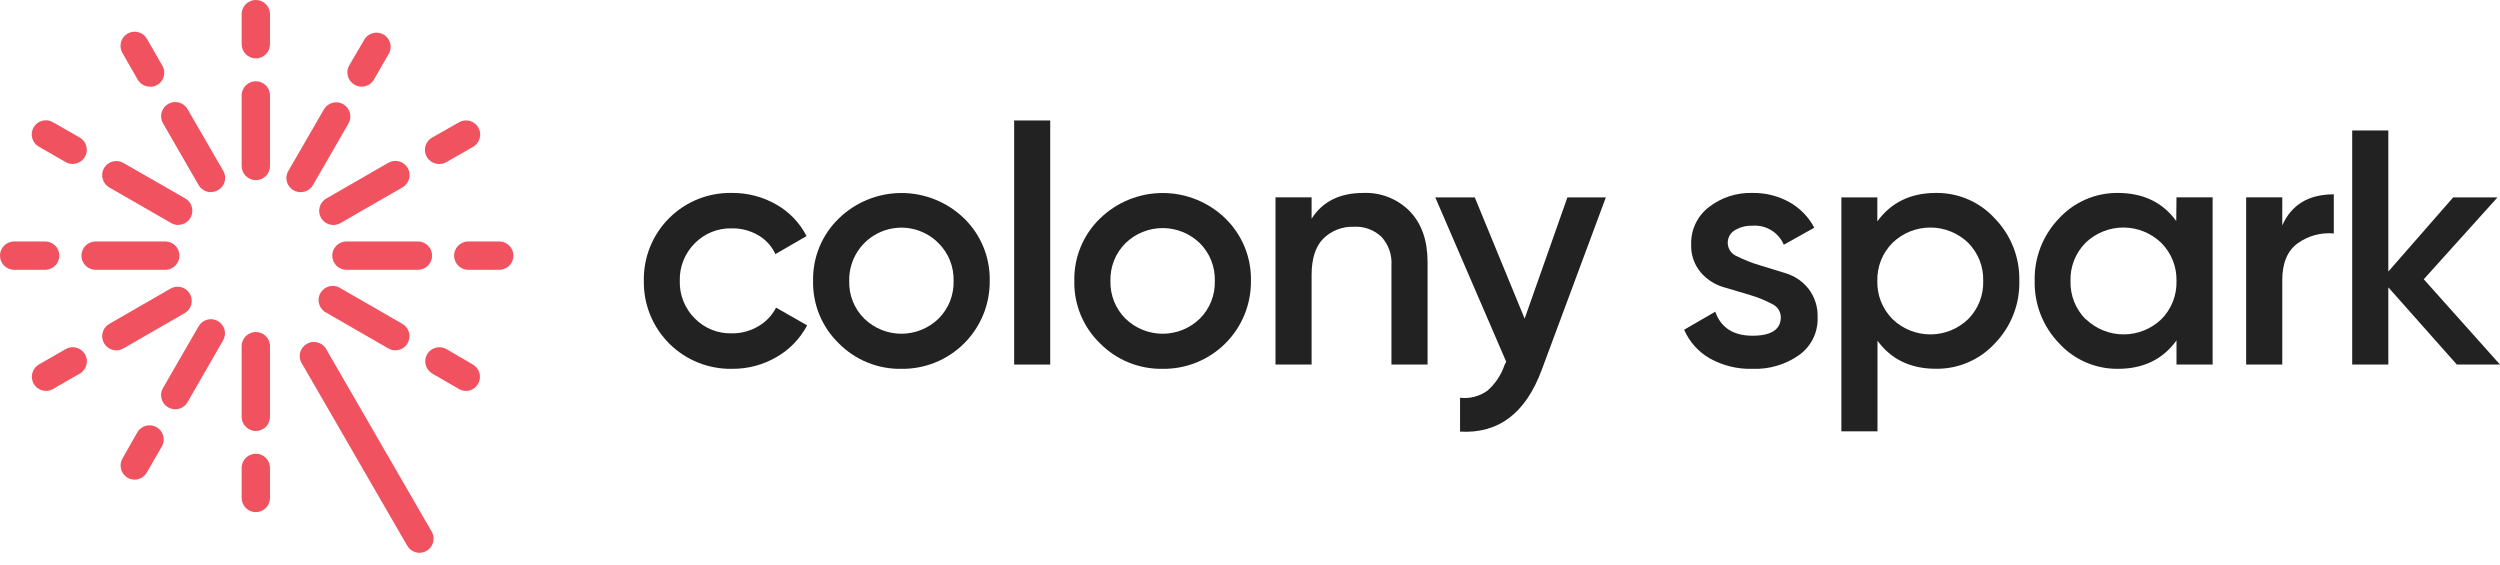
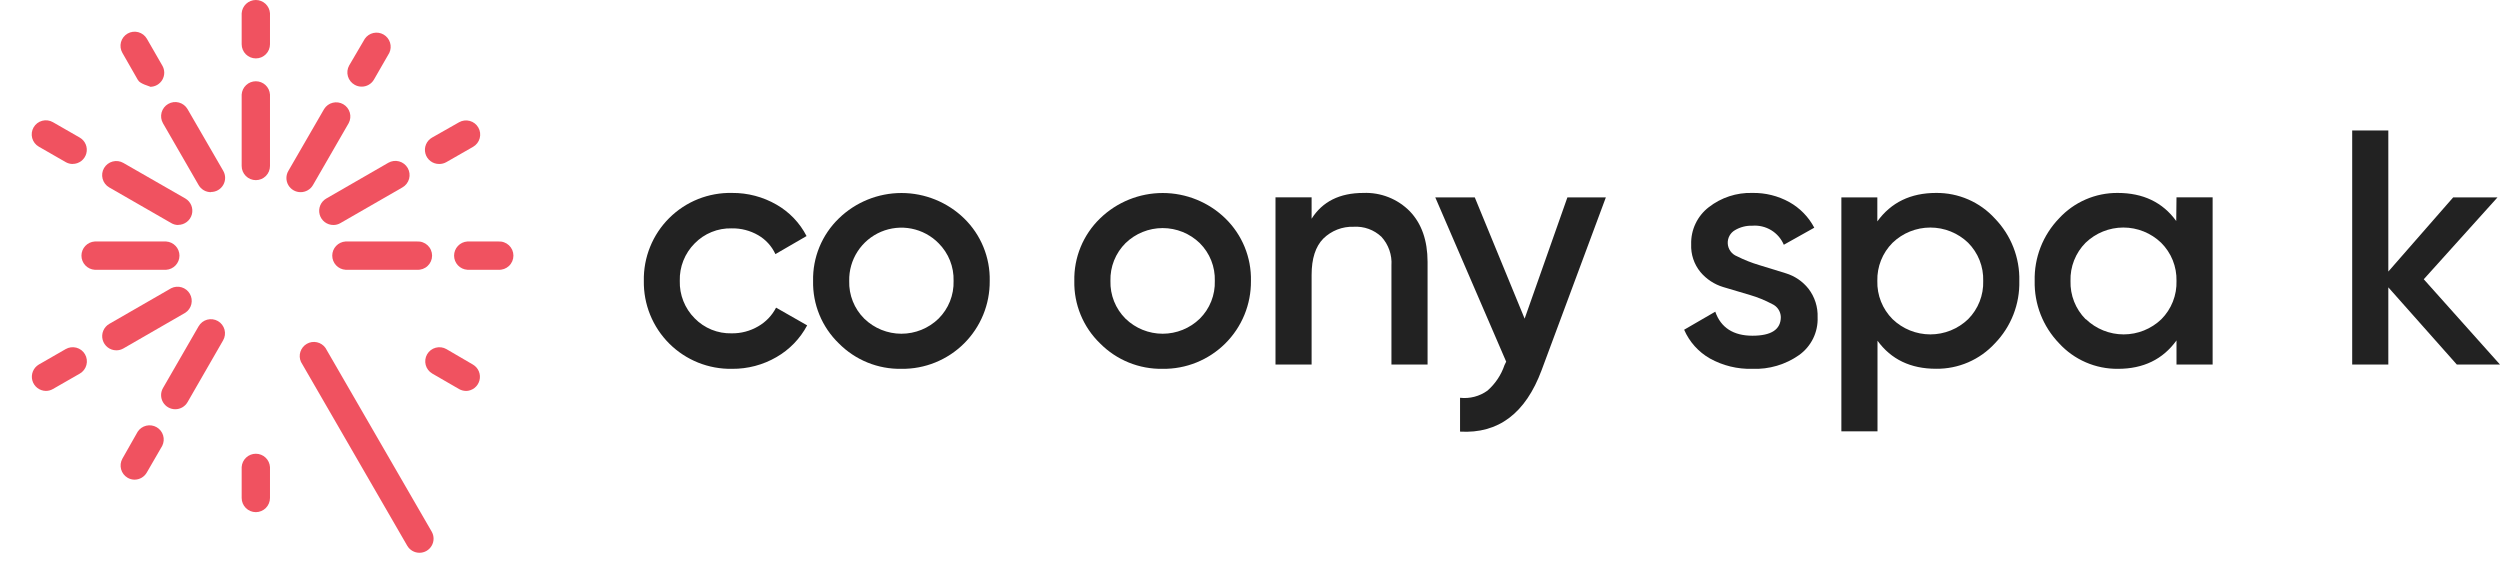
<svg xmlns="http://www.w3.org/2000/svg" width="177" height="40" viewBox="0 0 177 40" fill="none">
  <path d="M51.836 26.113C51.012 26.129 50.194 25.979 49.429 25.673C48.665 25.366 47.97 24.909 47.386 24.328C46.803 23.747 46.342 23.054 46.032 22.291C45.723 21.529 45.57 20.711 45.583 19.888C45.567 19.064 45.717 18.245 46.026 17.481C46.334 16.716 46.795 16.022 47.379 15.44C47.963 14.858 48.659 14.4 49.425 14.094C50.191 13.789 51.011 13.641 51.836 13.66C52.937 13.651 54.02 13.937 54.974 14.487C55.885 15.007 56.625 15.78 57.104 16.713L54.899 17.991C54.641 17.431 54.217 16.964 53.683 16.654C53.112 16.323 52.461 16.155 51.8 16.168C51.314 16.156 50.83 16.244 50.379 16.428C49.928 16.611 49.52 16.886 49.18 17.235C48.834 17.582 48.563 17.996 48.382 18.451C48.201 18.907 48.115 19.394 48.129 19.884C48.115 20.374 48.201 20.861 48.382 21.317C48.563 21.773 48.834 22.186 49.18 22.534C49.52 22.883 49.928 23.157 50.379 23.341C50.83 23.524 51.314 23.613 51.8 23.6C52.46 23.61 53.11 23.439 53.679 23.106C54.221 22.796 54.66 22.336 54.946 21.781L57.147 23.036C56.648 23.976 55.894 24.756 54.97 25.285C54.018 25.837 52.936 26.122 51.836 26.113Z" fill="#222222" />
  <path d="M63.819 26.113C62.998 26.128 62.181 25.977 61.42 25.667C60.659 25.358 59.969 24.898 59.391 24.314C58.798 23.742 58.33 23.053 58.016 22.292C57.702 21.53 57.549 20.712 57.567 19.888C57.549 19.065 57.702 18.247 58.016 17.485C58.33 16.724 58.798 16.035 59.391 15.463C60.578 14.31 62.169 13.665 63.825 13.665C65.481 13.665 67.072 14.31 68.26 15.463C68.849 16.037 69.315 16.726 69.626 17.487C69.938 18.249 70.09 19.066 70.072 19.888C70.08 20.71 69.923 21.525 69.612 22.285C69.3 23.046 68.839 23.736 68.257 24.316C67.674 24.896 66.982 25.353 66.219 25.662C65.457 25.971 64.641 26.124 63.819 26.113ZM61.191 22.562C61.895 23.245 62.838 23.628 63.819 23.628C64.801 23.628 65.744 23.245 66.447 22.562C66.798 22.212 67.074 21.795 67.258 21.335C67.441 20.876 67.528 20.383 67.514 19.888C67.528 19.394 67.441 18.901 67.258 18.442C67.074 17.982 66.798 17.564 66.447 17.215C65.928 16.689 65.262 16.332 64.537 16.188C63.812 16.044 63.06 16.122 62.379 16.409C61.698 16.697 61.119 17.183 60.717 17.803C60.315 18.423 60.108 19.15 60.124 19.888C60.109 20.383 60.196 20.876 60.38 21.336C60.563 21.796 60.839 22.213 61.191 22.562Z" fill="#222222" />
-   <path d="M71.802 25.811V8.529H74.355V25.811H71.802Z" fill="#222222" />
  <path d="M82.314 26.113C81.493 26.128 80.677 25.976 79.915 25.667C79.154 25.358 78.464 24.897 77.886 24.314C77.293 23.742 76.825 23.053 76.511 22.292C76.197 21.53 76.044 20.712 76.062 19.888C76.044 19.065 76.197 18.247 76.511 17.485C76.825 16.724 77.293 16.035 77.886 15.463C79.073 14.31 80.664 13.665 82.32 13.665C83.976 13.665 85.567 14.31 86.755 15.463C87.344 16.037 87.81 16.726 88.122 17.487C88.433 18.249 88.585 19.066 88.567 19.888C88.575 20.71 88.418 21.525 88.107 22.285C87.795 23.046 87.334 23.736 86.752 24.316C86.169 24.896 85.477 25.353 84.715 25.662C83.953 25.971 83.137 26.124 82.314 26.113ZM79.686 22.562C80.391 23.246 81.334 23.628 82.316 23.628C83.299 23.628 84.242 23.246 84.946 22.562C85.297 22.212 85.572 21.795 85.755 21.335C85.938 20.875 86.024 20.383 86.009 19.888C86.024 19.394 85.938 18.902 85.755 18.442C85.572 17.982 85.297 17.565 84.946 17.215C84.242 16.531 83.299 16.148 82.316 16.148C81.334 16.148 80.391 16.531 79.686 17.215C79.335 17.564 79.06 17.982 78.876 18.442C78.693 18.901 78.605 19.394 78.619 19.888C78.605 20.383 78.693 20.876 78.876 21.335C79.06 21.795 79.335 22.212 79.686 22.562Z" fill="#222222" />
  <path d="M96.526 13.66C97.135 13.635 97.742 13.738 98.309 13.962C98.876 14.186 99.39 14.527 99.817 14.961C100.651 15.831 101.069 17.023 101.072 18.536V25.811H98.514V18.799C98.54 18.429 98.49 18.058 98.368 17.709C98.246 17.359 98.054 17.038 97.805 16.764C97.543 16.518 97.235 16.328 96.897 16.206C96.56 16.084 96.201 16.033 95.843 16.055C95.446 16.041 95.05 16.108 94.68 16.252C94.31 16.397 93.973 16.615 93.69 16.893C93.138 17.453 92.862 18.31 92.862 19.465V25.811H90.305V13.973H92.862V15.486C93.631 14.269 94.852 13.66 96.526 13.66Z" fill="#222222" />
  <path d="M110.972 13.974H113.695L109.148 26.203C108.011 29.265 106.085 30.717 103.371 30.558V28.163C104.058 28.241 104.751 28.061 105.312 27.657C105.868 27.171 106.285 26.546 106.52 25.846L106.638 25.607L101.617 13.974H104.414L107.944 22.561L110.972 13.974Z" fill="#222222" />
  <path d="M122.324 17.223C122.331 17.424 122.397 17.618 122.514 17.782C122.63 17.945 122.792 18.071 122.979 18.144C123.483 18.398 124.008 18.606 124.548 18.767L126.431 19.347C127.068 19.54 127.631 19.923 128.043 20.445C128.487 21.024 128.714 21.739 128.687 22.467C128.707 22.987 128.597 23.503 128.368 23.97C128.138 24.436 127.796 24.839 127.373 25.14C126.408 25.817 125.248 26.159 124.07 26.113C123.019 26.143 121.98 25.89 121.061 25.38C120.249 24.917 119.609 24.203 119.237 23.345L121.442 22.067C121.834 23.2 122.728 23.769 124.07 23.769C125.411 23.769 126.082 23.33 126.082 22.444C126.076 22.247 126.015 22.057 125.905 21.894C125.795 21.731 125.642 21.602 125.462 21.523C124.962 21.257 124.437 21.043 123.893 20.884L122.003 20.323C121.372 20.132 120.81 19.762 120.387 19.257C119.937 18.705 119.706 18.008 119.735 17.297C119.721 16.793 119.825 16.291 120.042 15.835C120.258 15.379 120.579 14.98 120.979 14.671C121.86 13.984 122.953 13.626 124.07 13.66C124.984 13.643 125.887 13.867 126.686 14.31C127.437 14.731 128.05 15.36 128.451 16.121L126.294 17.329C126.111 16.899 125.798 16.538 125.399 16.296C125 16.055 124.535 15.944 124.07 15.98C123.638 15.966 123.211 16.074 122.838 16.294C122.676 16.387 122.542 16.523 122.451 16.686C122.361 16.85 122.317 17.036 122.324 17.223Z" fill="#222222" />
  <path d="M137.073 13.66C137.856 13.651 138.632 13.808 139.35 14.12C140.068 14.432 140.711 14.892 141.238 15.471C141.804 16.056 142.249 16.747 142.546 17.505C142.843 18.262 142.986 19.071 142.968 19.884C142.988 20.7 142.846 21.511 142.549 22.271C142.252 23.031 141.806 23.724 141.238 24.31C140.71 24.885 140.065 25.343 139.348 25.653C138.63 25.963 137.855 26.118 137.073 26.109C135.271 26.109 133.889 25.446 132.927 24.122V30.538H130.369V13.974H132.915V15.675C133.888 14.332 135.274 13.66 137.073 13.66ZM133.994 22.597C134.712 23.288 135.671 23.675 136.669 23.675C137.666 23.675 138.625 23.288 139.344 22.597C139.697 22.242 139.974 21.818 140.157 21.352C140.34 20.887 140.427 20.389 140.411 19.888C140.426 19.389 140.339 18.893 140.155 18.428C139.972 17.964 139.696 17.542 139.344 17.188C138.625 16.496 137.666 16.11 136.669 16.11C135.671 16.11 134.712 16.496 133.994 17.188C133.64 17.541 133.362 17.963 133.177 18.427C132.992 18.892 132.902 19.389 132.915 19.888C132.901 20.389 132.99 20.888 133.175 21.353C133.361 21.819 133.639 22.242 133.994 22.597Z" fill="#222222" />
  <path d="M154.096 13.973H156.654V25.811H154.096V24.102C153.131 25.442 151.749 26.113 149.95 26.113C149.167 26.121 148.39 25.964 147.672 25.652C146.953 25.34 146.309 24.88 145.78 24.302C145.216 23.716 144.773 23.025 144.476 22.267C144.18 21.51 144.037 20.701 144.055 19.888C144.035 19.073 144.177 18.262 144.473 17.502C144.769 16.743 145.214 16.049 145.78 15.463C146.308 14.889 146.95 14.432 147.664 14.122C148.379 13.811 149.151 13.654 149.931 13.66C151.732 13.66 153.114 14.322 154.077 15.647L154.096 13.973ZM147.679 22.597C148.398 23.288 149.356 23.675 150.354 23.675C151.352 23.675 152.311 23.288 153.029 22.597C153.382 22.241 153.658 21.817 153.841 21.352C154.025 20.886 154.111 20.388 154.096 19.888C154.108 19.388 154.017 18.89 153.831 18.426C153.644 17.962 153.365 17.541 153.01 17.188C152.291 16.496 151.332 16.109 150.335 16.109C149.337 16.109 148.378 16.496 147.659 17.188C147.306 17.543 147.03 17.966 146.846 18.432C146.663 18.897 146.576 19.396 146.592 19.896C146.578 20.395 146.664 20.892 146.848 21.356C147.031 21.82 147.307 22.242 147.659 22.597H147.679Z" fill="#222222" />
-   <path d="M161.585 15.961C162.233 14.492 163.449 13.758 165.233 13.758V16.529C164.324 16.446 163.416 16.694 162.675 17.227C161.946 17.756 161.585 18.626 161.585 19.841V25.811H159.027V13.973H161.585V15.961Z" fill="#222222" />
  <path d="M177 25.811H173.945L169.093 20.343V25.811H166.535V9.239H169.093V19.226L173.686 13.974H176.824L171.603 19.771L177 25.811Z" fill="#222222" />
  <path d="M14.937 13.605C14.76 13.606 14.585 13.561 14.431 13.472C14.278 13.384 14.15 13.257 14.062 13.103L11.54 8.729C11.407 8.499 11.371 8.225 11.439 7.968C11.508 7.711 11.676 7.492 11.907 7.359C12.137 7.226 12.411 7.19 12.668 7.259C12.925 7.327 13.144 7.495 13.278 7.726L15.804 12.092C15.892 12.244 15.939 12.417 15.939 12.593C15.939 12.768 15.893 12.941 15.805 13.093C15.717 13.246 15.591 13.372 15.438 13.46C15.286 13.548 15.113 13.594 14.937 13.593V13.605Z" fill="#F05260" />
-   <path d="M10.626 6.134C10.449 6.136 10.274 6.091 10.12 6.003C9.966 5.916 9.837 5.79 9.748 5.637L8.665 3.743C8.533 3.514 8.497 3.241 8.565 2.985C8.634 2.728 8.802 2.51 9.032 2.377C9.262 2.245 9.535 2.209 9.791 2.278C10.048 2.347 10.266 2.514 10.399 2.744L11.493 4.645C11.582 4.797 11.628 4.97 11.629 5.145C11.629 5.321 11.582 5.494 11.495 5.646C11.407 5.798 11.28 5.925 11.128 6.013C10.975 6.1 10.802 6.147 10.626 6.146V6.134Z" fill="#F05260" />
+   <path d="M10.626 6.134C9.966 5.916 9.837 5.79 9.748 5.637L8.665 3.743C8.533 3.514 8.497 3.241 8.565 2.985C8.634 2.728 8.802 2.51 9.032 2.377C9.262 2.245 9.535 2.209 9.791 2.278C10.048 2.347 10.266 2.514 10.399 2.744L11.493 4.645C11.582 4.797 11.628 4.97 11.629 5.145C11.629 5.321 11.582 5.494 11.495 5.646C11.407 5.798 11.28 5.925 11.128 6.013C10.975 6.1 10.802 6.147 10.626 6.146V6.134Z" fill="#F05260" />
  <path d="M29.702 39.137C29.526 39.137 29.352 39.091 29.199 39.003C29.047 38.915 28.92 38.788 28.831 38.636L21.308 25.622C21.206 25.395 21.192 25.137 21.27 24.9C21.347 24.663 21.51 24.463 21.727 24.34C21.944 24.216 22.2 24.178 22.443 24.233C22.687 24.287 22.902 24.431 23.045 24.635L30.569 37.648C30.654 37.8 30.698 37.971 30.697 38.145C30.696 38.319 30.649 38.49 30.561 38.64C30.474 38.791 30.349 38.916 30.198 39.003C30.047 39.09 29.876 39.136 29.702 39.137Z" fill="#F05260" />
  <path d="M12.619 15.93C12.443 15.93 12.271 15.883 12.12 15.792L7.731 13.268C7.501 13.135 7.334 12.916 7.265 12.66C7.197 12.403 7.233 12.13 7.366 11.9C7.5 11.671 7.719 11.503 7.975 11.435C8.232 11.366 8.505 11.403 8.735 11.536L13.121 14.052C13.311 14.163 13.459 14.334 13.543 14.537C13.626 14.741 13.641 14.966 13.584 15.178C13.527 15.391 13.401 15.579 13.227 15.713C13.053 15.847 12.839 15.921 12.619 15.922V15.93Z" fill="#F05260" />
  <path d="M5.142 11.61C4.969 11.609 4.799 11.563 4.648 11.476L2.746 10.383C2.632 10.317 2.532 10.23 2.452 10.126C2.372 10.021 2.313 9.903 2.279 9.776C2.211 9.52 2.246 9.247 2.379 9.017C2.512 8.787 2.73 8.619 2.987 8.551C3.243 8.482 3.516 8.518 3.746 8.65L5.645 9.74C5.836 9.85 5.985 10.02 6.07 10.224C6.154 10.427 6.169 10.653 6.111 10.866C6.054 11.079 5.928 11.267 5.753 11.4C5.578 11.534 5.363 11.607 5.142 11.606V11.61Z" fill="#F05260" />
  <path d="M32.98 27.677C32.811 27.674 32.645 27.628 32.498 27.543L30.607 26.45C30.493 26.384 30.393 26.297 30.314 26.193C30.233 26.088 30.175 25.97 30.141 25.843C30.107 25.716 30.098 25.584 30.115 25.453C30.132 25.323 30.175 25.198 30.24 25.084C30.306 24.97 30.393 24.87 30.498 24.79C30.602 24.71 30.721 24.652 30.848 24.618C30.975 24.584 31.107 24.575 31.238 24.592C31.368 24.609 31.494 24.652 31.607 24.717L33.482 25.811C33.672 25.922 33.821 26.092 33.904 26.296C33.988 26.499 34.002 26.725 33.945 26.937C33.888 27.15 33.763 27.338 33.589 27.472C33.414 27.606 33.2 27.68 32.98 27.681V27.677Z" fill="#F05260" />
-   <path d="M27.991 24.804C27.817 24.803 27.645 24.758 27.493 24.67L23.108 22.142C22.986 22.081 22.877 21.995 22.789 21.891C22.701 21.786 22.636 21.665 22.596 21.534C22.557 21.403 22.545 21.265 22.56 21.13C22.576 20.994 22.619 20.863 22.688 20.744C22.756 20.626 22.848 20.523 22.957 20.441C23.067 20.359 23.192 20.301 23.325 20.269C23.458 20.237 23.596 20.233 23.731 20.257C23.865 20.28 23.994 20.331 24.108 20.406L28.494 22.934C28.684 23.045 28.832 23.215 28.916 23.419C28.999 23.622 29.014 23.848 28.957 24.06C28.899 24.273 28.774 24.461 28.6 24.595C28.425 24.729 28.212 24.802 27.991 24.804Z" fill="#F05260" />
  <path d="M11.764 19.101H6.708C6.453 19.085 6.214 18.972 6.039 18.786C5.864 18.6 5.767 18.354 5.767 18.099C5.767 17.844 5.864 17.598 6.039 17.412C6.214 17.226 6.453 17.114 6.708 17.098H11.764C12.019 17.114 12.258 17.226 12.433 17.412C12.608 17.598 12.706 17.844 12.706 18.099C12.706 18.354 12.608 18.6 12.433 18.786C12.258 18.972 12.019 19.085 11.764 19.101Z" fill="#F05260" />
-   <path d="M3.134 19.1H0.941C0.686 19.084 0.447 18.972 0.272 18.786C0.097 18.6 0 18.354 0 18.099C0 17.843 0.097 17.598 0.272 17.412C0.447 17.226 0.686 17.113 0.941 17.097H3.134C3.271 17.089 3.408 17.108 3.537 17.155C3.666 17.201 3.784 17.273 3.884 17.367C3.984 17.461 4.064 17.574 4.118 17.7C4.173 17.826 4.201 17.962 4.201 18.099C4.201 18.236 4.173 18.371 4.118 18.497C4.064 18.623 3.984 18.736 3.884 18.83C3.784 18.924 3.666 18.996 3.537 19.043C3.408 19.089 3.271 19.109 3.134 19.1Z" fill="#F05260" />
  <path d="M35.283 19.1H33.091C32.836 19.084 32.597 18.972 32.422 18.786C32.247 18.6 32.149 18.354 32.149 18.099C32.149 17.843 32.247 17.598 32.422 17.412C32.597 17.226 32.836 17.113 33.091 17.097H35.283C35.42 17.089 35.558 17.108 35.687 17.155C35.816 17.201 35.934 17.273 36.034 17.367C36.134 17.461 36.213 17.574 36.268 17.7C36.322 17.826 36.35 17.962 36.35 18.099C36.35 18.236 36.322 18.371 36.268 18.497C36.213 18.623 36.134 18.736 36.034 18.83C35.934 18.924 35.816 18.996 35.687 19.043C35.558 19.089 35.42 19.109 35.283 19.1Z" fill="#F05260" />
  <path d="M29.525 19.1H24.465C24.21 19.084 23.971 18.972 23.796 18.786C23.621 18.6 23.523 18.354 23.523 18.099C23.523 17.843 23.621 17.598 23.796 17.412C23.971 17.226 24.21 17.113 24.465 17.097H29.525C29.662 17.089 29.799 17.108 29.928 17.155C30.057 17.201 30.175 17.273 30.275 17.367C30.375 17.461 30.455 17.574 30.509 17.7C30.564 17.826 30.592 17.962 30.592 18.099C30.592 18.236 30.564 18.371 30.509 18.497C30.455 18.623 30.375 18.736 30.275 18.83C30.175 18.924 30.057 18.996 29.928 19.043C29.799 19.089 29.662 19.109 29.525 19.1Z" fill="#F05260" />
  <path d="M23.61 15.929C23.387 15.931 23.17 15.859 22.993 15.725C22.816 15.59 22.688 15.4 22.631 15.185C22.573 14.97 22.589 14.742 22.675 14.537C22.762 14.332 22.914 14.161 23.108 14.052L27.493 11.524C27.608 11.458 27.734 11.416 27.865 11.399C27.996 11.382 28.129 11.391 28.257 11.426C28.384 11.46 28.504 11.52 28.608 11.6C28.713 11.681 28.8 11.781 28.866 11.896C28.932 12.011 28.974 12.137 28.991 12.268C29.008 12.399 28.999 12.532 28.964 12.659C28.929 12.787 28.87 12.906 28.789 13.01C28.709 13.115 28.608 13.202 28.493 13.268L24.108 15.792C23.957 15.882 23.785 15.93 23.61 15.929Z" fill="#F05260" />
  <path d="M31.09 11.61C30.869 11.611 30.653 11.539 30.477 11.405C30.301 11.27 30.175 11.082 30.118 10.868C30.061 10.654 30.076 10.427 30.162 10.223C30.248 10.019 30.399 9.849 30.592 9.74L32.498 8.658C32.729 8.526 33.002 8.491 33.259 8.561C33.515 8.63 33.733 8.799 33.865 9.029C33.998 9.259 34.033 9.532 33.963 9.789C33.894 10.045 33.725 10.263 33.495 10.395L31.604 11.477C31.448 11.566 31.27 11.613 31.09 11.61Z" fill="#F05260" />
  <path d="M8.234 24.803C8.014 24.802 7.8 24.729 7.626 24.595C7.451 24.46 7.326 24.273 7.269 24.06C7.212 23.848 7.226 23.622 7.31 23.419C7.393 23.215 7.542 23.045 7.732 22.934L12.121 20.406C12.35 20.291 12.614 20.268 12.86 20.342C13.105 20.416 13.313 20.58 13.441 20.802C13.569 21.024 13.607 21.287 13.548 21.536C13.488 21.785 13.336 22.002 13.121 22.142L8.736 24.67C8.583 24.758 8.41 24.804 8.234 24.803Z" fill="#F05260" />
  <path d="M3.248 27.677C3.029 27.674 2.817 27.6 2.644 27.466C2.471 27.332 2.346 27.145 2.289 26.934C2.232 26.723 2.246 26.498 2.329 26.296C2.411 26.093 2.557 25.923 2.746 25.811L4.648 24.717C4.878 24.584 5.151 24.548 5.408 24.616C5.535 24.65 5.654 24.709 5.759 24.788C5.863 24.868 5.951 24.968 6.017 25.082C6.083 25.196 6.126 25.321 6.143 25.451C6.161 25.582 6.152 25.714 6.118 25.841C6.084 25.968 6.026 26.087 5.946 26.192C5.866 26.296 5.766 26.384 5.652 26.45L3.746 27.543C3.594 27.631 3.423 27.677 3.248 27.677Z" fill="#F05260" />
  <path d="M21.287 13.605C21.11 13.606 20.935 13.561 20.781 13.472C20.627 13.384 20.499 13.256 20.41 13.102C20.322 12.948 20.277 12.773 20.278 12.596C20.28 12.418 20.329 12.244 20.42 12.092L22.951 7.714C23.089 7.494 23.307 7.336 23.559 7.274C23.811 7.211 24.078 7.249 24.303 7.379C24.528 7.509 24.694 7.721 24.766 7.97C24.838 8.22 24.81 8.488 24.688 8.717L22.158 13.103C22.07 13.256 21.943 13.382 21.79 13.47C21.637 13.558 21.464 13.605 21.287 13.605Z" fill="#F05260" />
  <path d="M25.61 6.134C25.436 6.136 25.264 6.091 25.112 6.005C24.997 5.941 24.894 5.855 24.812 5.751C24.729 5.648 24.668 5.529 24.632 5.402C24.595 5.275 24.584 5.142 24.599 5.011C24.615 4.879 24.656 4.752 24.72 4.637L25.83 2.744C25.974 2.536 26.19 2.391 26.436 2.335C26.682 2.28 26.939 2.319 27.158 2.445C27.376 2.571 27.539 2.775 27.614 3.015C27.69 3.255 27.672 3.515 27.564 3.743L26.477 5.632C26.39 5.785 26.264 5.911 26.111 5.999C25.959 6.088 25.786 6.134 25.61 6.134Z" fill="#F05260" />
  <path d="M9.532 33.96C9.355 33.961 9.182 33.913 9.03 33.823C8.805 33.69 8.641 33.475 8.573 33.223C8.505 32.971 8.538 32.702 8.665 32.474L9.748 30.565C9.888 30.351 10.105 30.199 10.355 30.139C10.604 30.08 10.867 30.118 11.089 30.246C11.311 30.373 11.476 30.581 11.549 30.826C11.623 31.072 11.6 31.336 11.486 31.565L10.391 33.458C10.304 33.609 10.179 33.735 10.028 33.823C9.878 33.911 9.707 33.958 9.532 33.96Z" fill="#F05260" />
  <path d="M12.407 28.974C12.231 28.974 12.059 28.928 11.906 28.84C11.754 28.753 11.627 28.626 11.539 28.474C11.451 28.322 11.405 28.149 11.405 27.973C11.405 27.797 11.452 27.625 11.54 27.473L14.063 23.099C14.195 22.869 14.414 22.701 14.67 22.632C14.927 22.564 15.2 22.599 15.43 22.732C15.659 22.864 15.827 23.083 15.896 23.339C15.965 23.595 15.929 23.868 15.796 24.098L13.278 28.472C13.19 28.625 13.063 28.752 12.91 28.84C12.757 28.928 12.584 28.975 12.407 28.974Z" fill="#F05260" />
  <path d="M18.114 12.754C17.848 12.754 17.593 12.649 17.404 12.46C17.216 12.272 17.11 12.017 17.11 11.751V6.695C17.126 6.44 17.239 6.201 17.425 6.026C17.611 5.851 17.857 5.754 18.113 5.754C18.368 5.754 18.614 5.851 18.8 6.026C18.986 6.201 19.099 6.44 19.115 6.695V11.751C19.115 11.883 19.09 12.013 19.04 12.135C18.99 12.256 18.916 12.367 18.823 12.46C18.73 12.553 18.62 12.627 18.498 12.678C18.377 12.728 18.246 12.754 18.114 12.754Z" fill="#F05260" />
  <path d="M18.114 4.135C17.848 4.135 17.593 4.03 17.404 3.841C17.216 3.653 17.11 3.398 17.11 3.132V0.941C17.126 0.686 17.239 0.447 17.425 0.272C17.611 0.097 17.857 0 18.113 0C18.368 0 18.614 0.097 18.8 0.272C18.986 0.447 19.099 0.686 19.115 0.941V3.132C19.115 3.263 19.09 3.394 19.04 3.516C18.99 3.637 18.916 3.748 18.823 3.841C18.73 3.934 18.62 4.008 18.498 4.059C18.377 4.109 18.246 4.135 18.114 4.135Z" fill="#F05260" />
  <path d="M18.114 36.26C17.848 36.26 17.593 36.154 17.404 35.966C17.216 35.778 17.11 35.523 17.11 35.257V33.066C17.126 32.811 17.239 32.572 17.425 32.397C17.611 32.222 17.857 32.125 18.113 32.125C18.368 32.125 18.614 32.222 18.8 32.397C18.986 32.572 19.099 32.811 19.115 33.066V35.257C19.115 35.522 19.009 35.777 18.822 35.965C18.635 36.153 18.38 36.259 18.114 36.26Z" fill="#F05260" />
-   <path d="M18.114 30.514C17.849 30.514 17.594 30.409 17.406 30.222C17.218 30.034 17.111 29.78 17.11 29.515V24.447C17.126 24.192 17.239 23.953 17.425 23.778C17.611 23.603 17.857 23.506 18.113 23.506C18.368 23.506 18.614 23.603 18.8 23.778C18.986 23.953 19.099 24.192 19.115 24.447V29.499C19.117 29.632 19.093 29.763 19.043 29.886C18.994 30.009 18.921 30.121 18.827 30.216C18.734 30.31 18.623 30.385 18.501 30.437C18.379 30.488 18.247 30.514 18.114 30.514Z" fill="#F05260" />
</svg>